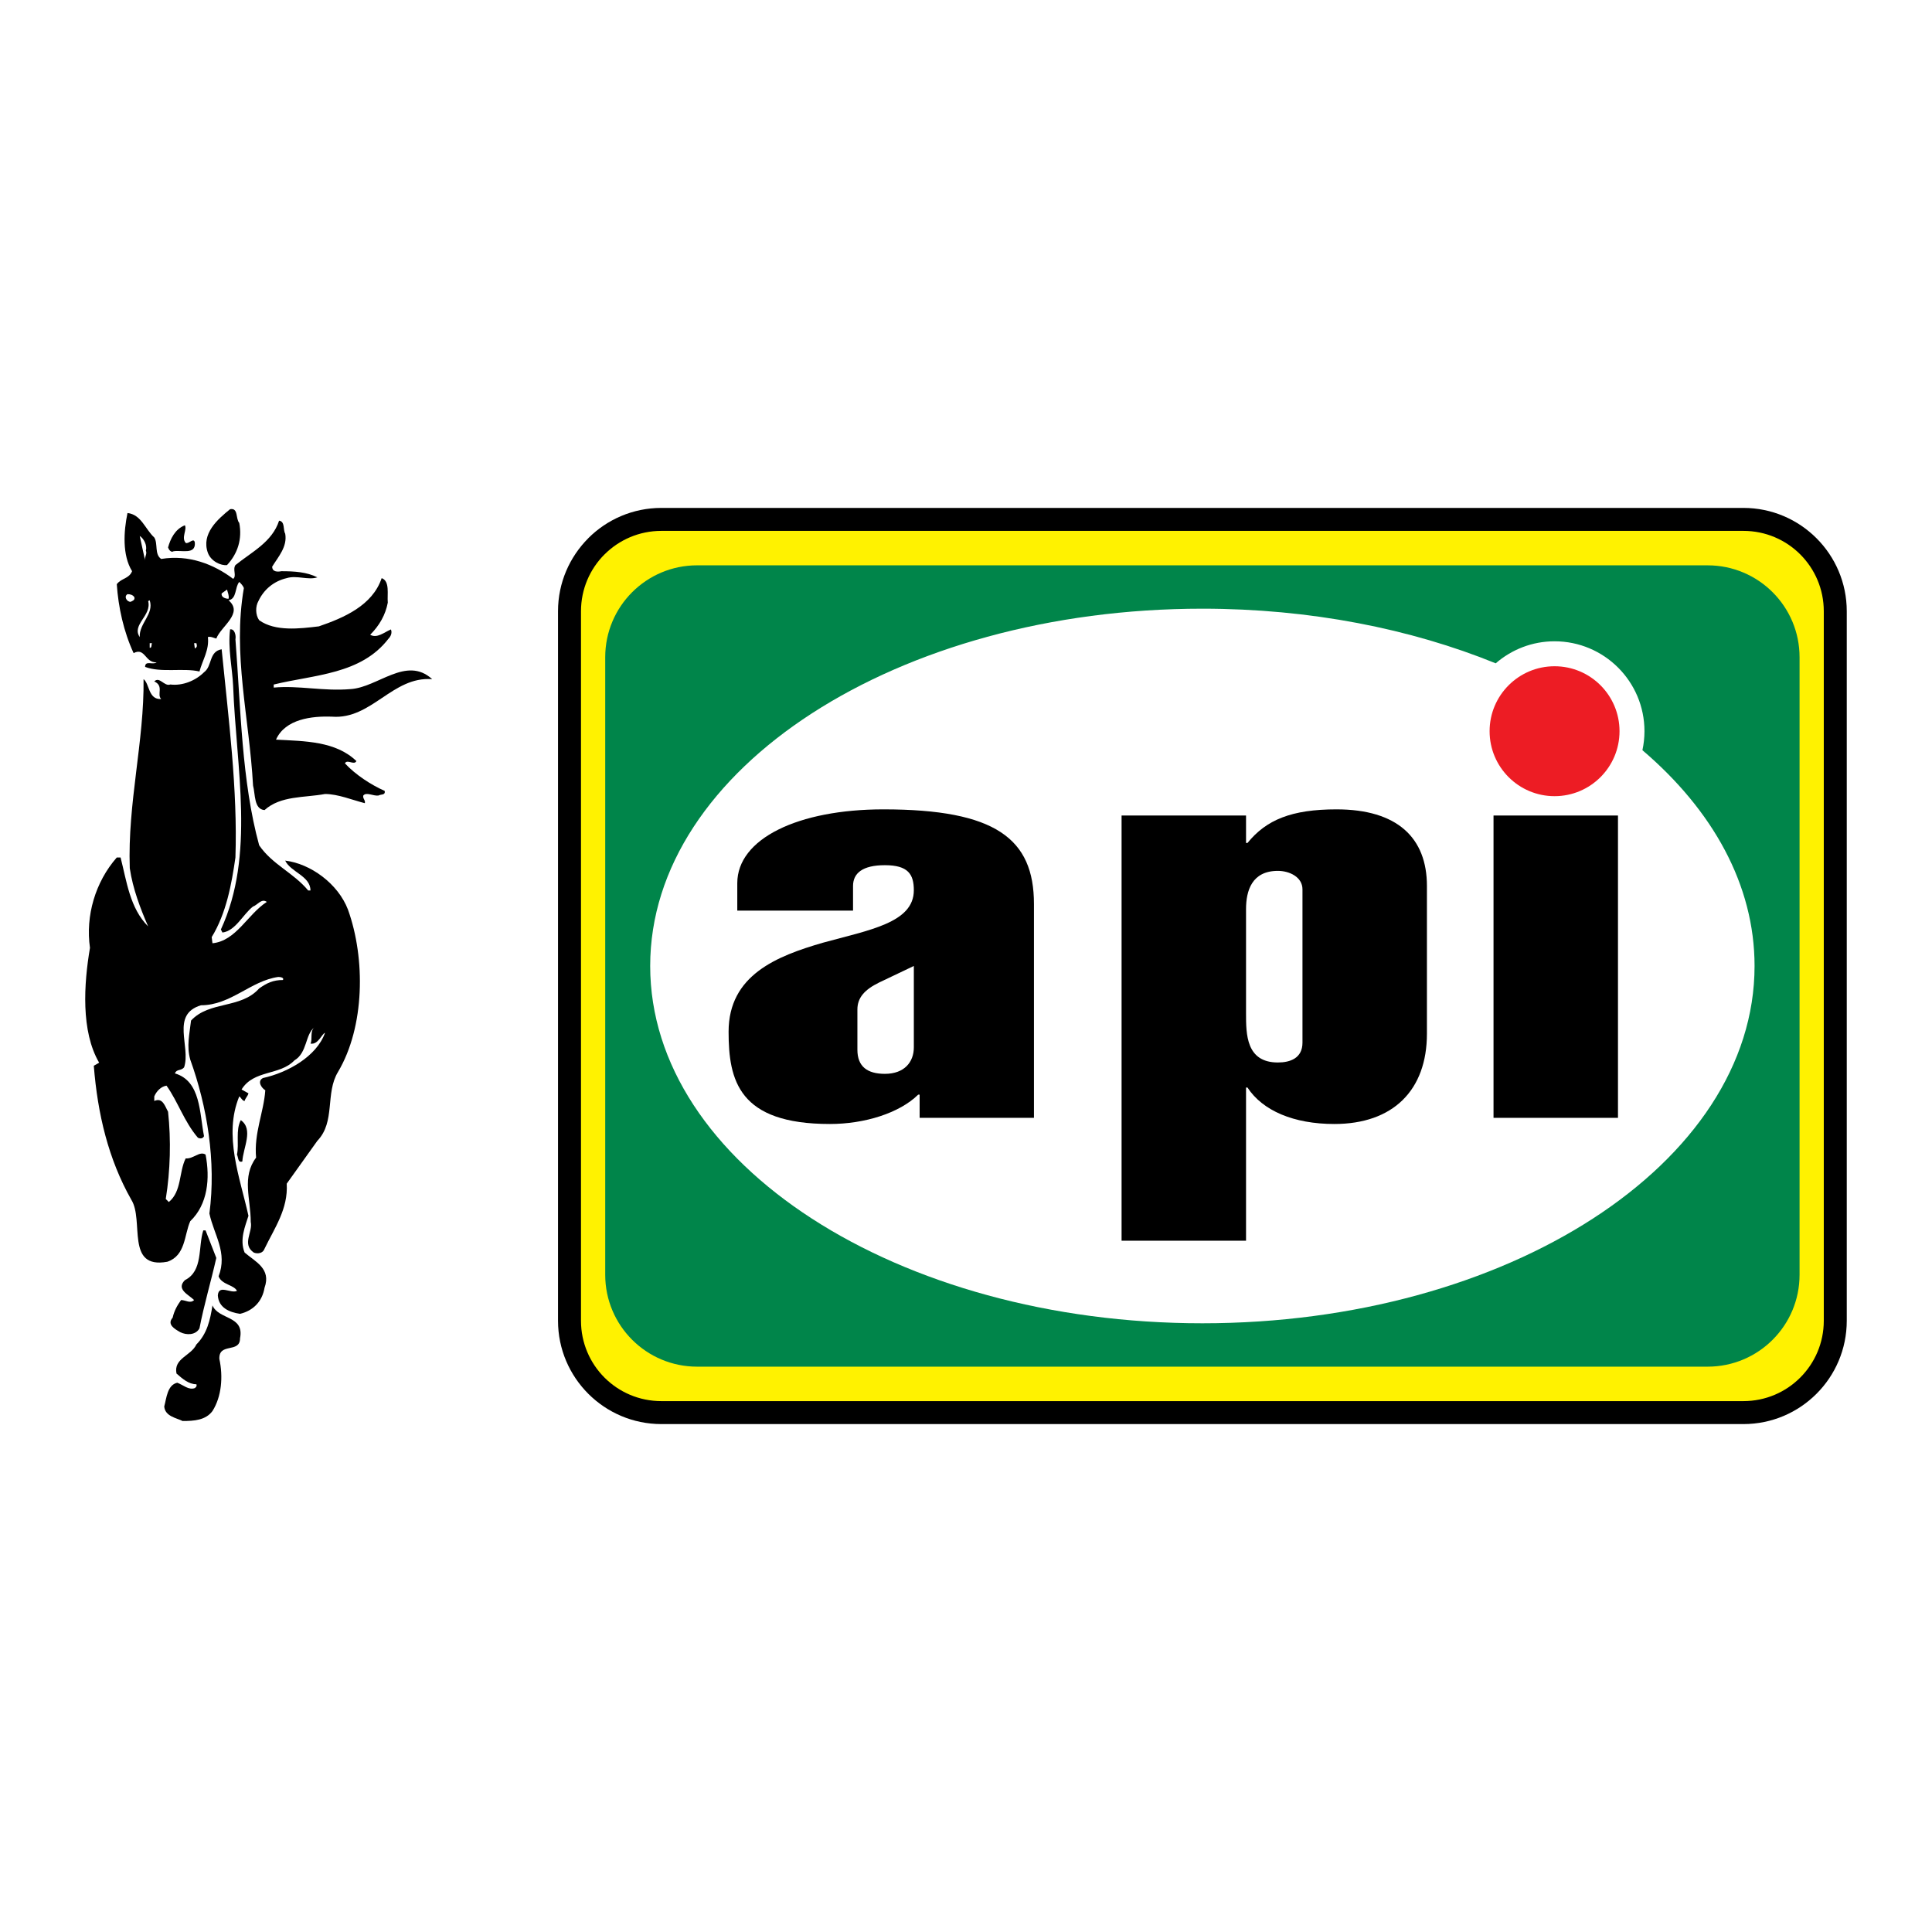
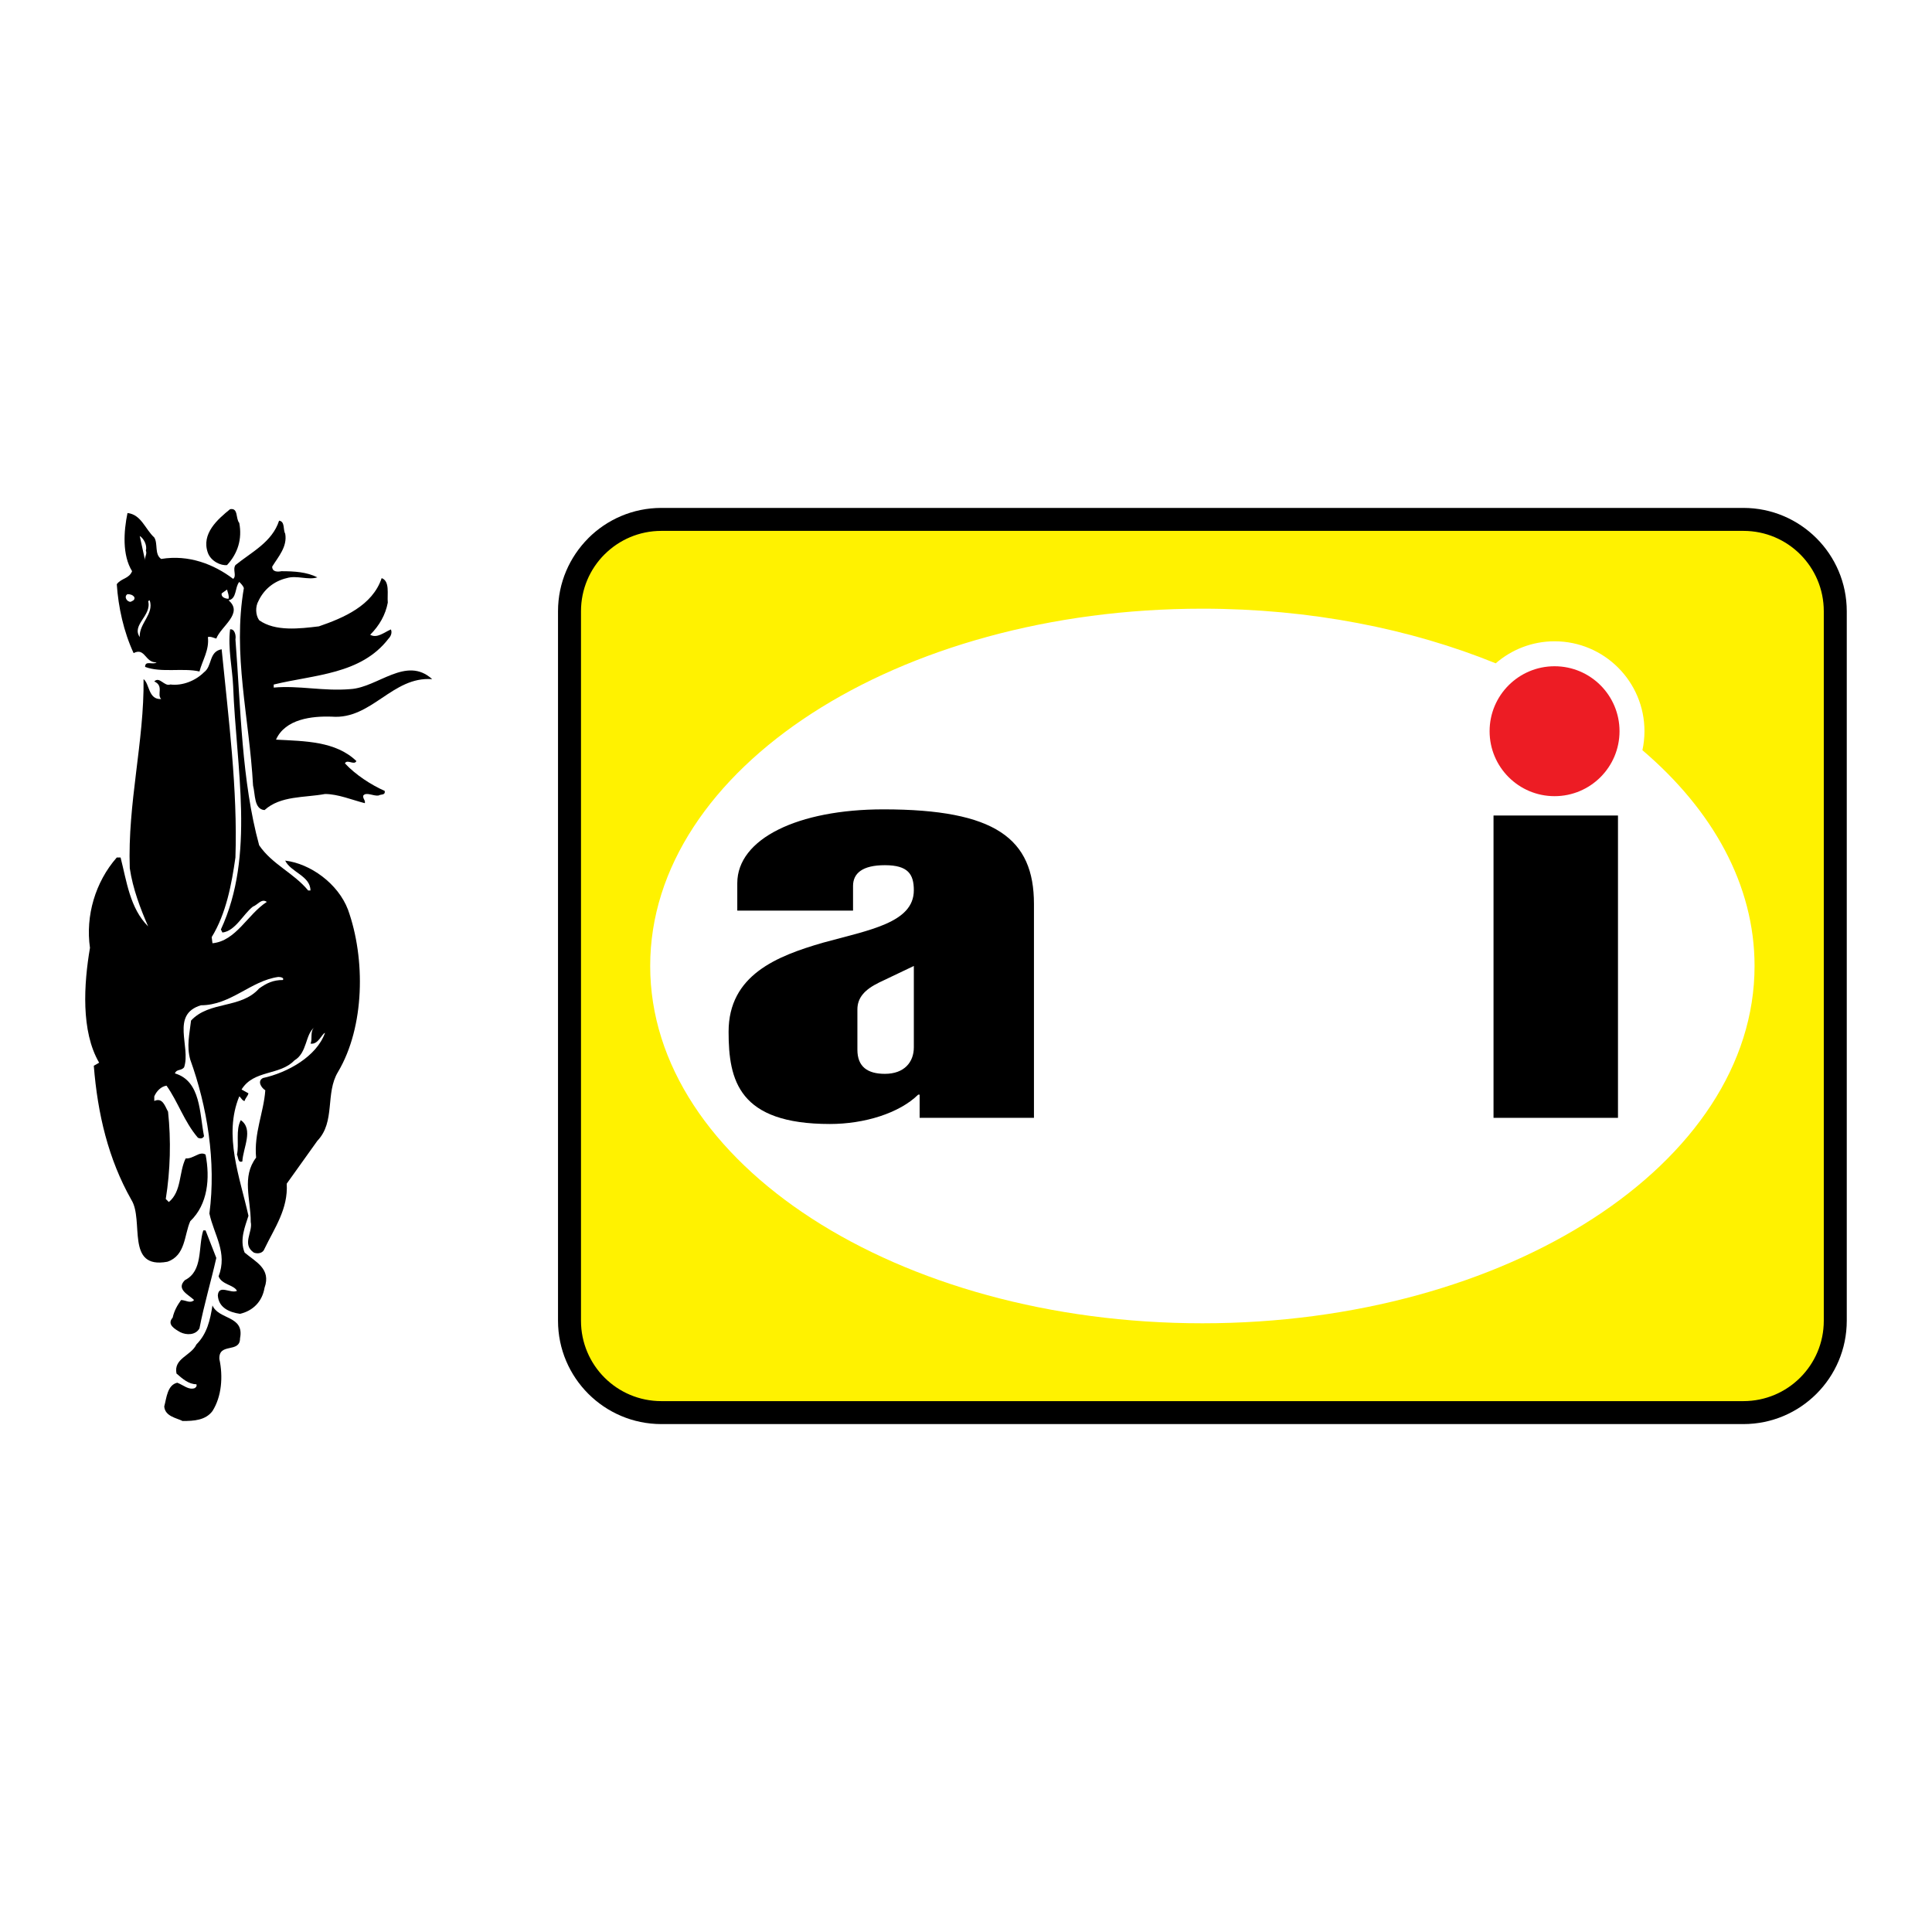
<svg xmlns="http://www.w3.org/2000/svg" version="1.0" id="Layer_1" x="0px" y="0px" width="192.756px" height="192.756px" viewBox="0 0 192.756 192.756" enable-background="new 0 0 192.756 192.756" xml:space="preserve">
  <g>
    <polygon fill-rule="evenodd" clip-rule="evenodd" fill="#FFFFFF" points="0,0 192.756,0 192.756,192.756 0,192.756 0,0  " />
    <path fill-rule="evenodd" clip-rule="evenodd" fill="#FFF200" d="M173.94,51.821c5.062,0,9.166,4.104,9.166,9.166v70.782   c0,5.062-4.104,9.167-9.166,9.167H65.984c-5.062,0-9.166-4.104-9.166-9.167V60.987c0-5.062,4.104-9.166,9.166-9.166H173.94   L173.94,51.821z" />
    <path d="M173.94,50.675h0.002c2.844,0,5.422,1.157,7.29,3.025c1.864,1.865,3.019,4.44,3.02,7.283v0.003v70.782v0.001   c-0.001,2.848-1.155,5.426-3.021,7.291s-4.442,3.02-7.288,3.021h-0.003H65.984h-0.001c-2.844-0.001-5.422-1.157-7.29-3.025   c-1.865-1.865-3.019-4.441-3.02-7.284v-0.003V60.987v-0.002c0-2.843,1.156-5.419,3.023-7.288l-0.002-0.002   c1.865-1.865,4.442-3.019,7.288-3.02h0.003H173.94L173.94,50.675z M173.942,52.966h-0.002H65.984h-0.003   c-2.213,0.001-4.217,0.898-5.667,2.349H60.31c-1.448,1.448-2.345,3.453-2.345,5.67v0.002v70.782v0.003   c0.001,2.217,0.898,4.222,2.348,5.673c1.448,1.448,3.454,2.345,5.67,2.345h0.001H173.94h0.003c2.214-0.001,4.218-0.897,5.668-2.349   c1.451-1.45,2.349-3.456,2.349-5.671v-0.001V60.987v-0.003c0-2.216-0.897-4.221-2.348-5.672   C178.164,53.863,176.159,52.967,173.942,52.966L173.942,52.966z" />
-     <path fill-rule="evenodd" clip-rule="evenodd" fill="#00854A" d="M170.376,56.404c5.062,0,9.166,4.104,9.166,9.166v61.617   c0,5.062-4.104,9.165-9.166,9.165H69.549c-5.062,0-9.166-4.104-9.166-9.165V65.569c0-5.062,4.104-9.166,9.166-9.166H170.376   L170.376,56.404z" />
    <path fill-rule="evenodd" clip-rule="evenodd" d="M23.872,52.177c0.306,1.604-0.153,3.055-1.222,4.201   c-0.611,0.077-1.604-0.382-1.91-1.222c-0.688-1.91,0.993-3.361,2.215-4.354C23.796,50.649,23.49,51.719,23.872,52.177   L23.872,52.177z" />
    <path fill-rule="evenodd" clip-rule="evenodd" d="M15.394,53.628c0.382,0.611,0,1.68,0.688,2.139c2.75-0.458,5.27,0.535,7.18,1.986   c0.382-0.306-0.077-0.917,0.229-1.375c1.604-1.298,3.666-2.292,4.354-4.43c0.611,0.077,0.382,0.917,0.611,1.299   c0.229,1.298-0.688,2.292-1.299,3.285c0,0.534,0.535,0.534,0.917,0.458c1.298,0,2.52,0.076,3.59,0.611   c-0.917,0.305-2.062-0.229-3.056,0.077c-1.298,0.305-2.292,1.146-2.826,2.292c-0.306,0.535-0.306,1.375,0.076,1.91   c1.604,1.146,4.049,0.84,5.958,0.611c2.444-0.84,5.347-2.062,6.263-4.812c0.84,0.305,0.535,1.604,0.611,2.444   c-0.229,1.222-0.84,2.292-1.757,3.208c0.688,0.382,1.375-0.229,2.063-0.534c0.153,0.305,0,0.687-0.229,0.916   c-2.75,3.59-7.41,3.59-11.458,4.583V68.6c2.521-0.229,4.965,0.382,7.638,0.153c2.75-0.153,5.576-3.361,8.173-0.993   c-3.972-0.306-6.034,4.048-10.006,3.742c-1.985-0.076-4.659,0.229-5.576,2.292c2.902,0.152,5.958,0.152,8.021,2.138   c-0.229,0.458-0.917-0.229-1.146,0.229c1.069,1.146,2.597,2.139,3.972,2.75c0.076,0.458-0.381,0.306-0.611,0.458   c-0.534,0.076-1.222-0.382-1.527,0c-0.077,0.305,0.229,0.458,0.153,0.764c-1.222-0.306-2.673-0.916-3.972-0.916   c-2.062,0.382-4.43,0.152-6.034,1.604c-1.069-0.076-0.917-1.604-1.146-2.444c-0.382-6.875-2.062-13.062-0.917-19.708   c-0.076-0.229-0.306-0.458-0.458-0.611c-0.458,0.535-0.229,1.681-1.07,1.833c1.528,1.299-0.764,2.597-1.222,3.819   c-0.306-0.076-0.535-0.229-0.84-0.152c0.152,1.298-0.535,2.292-0.84,3.437c-1.604-0.382-3.819,0.152-5.423-0.458   c0-0.687,0.764-0.153,1.146-0.458c-1.146,0.076-1.146-1.528-2.292-0.917c-0.993-2.139-1.527-4.583-1.68-6.875   c0.458-0.611,1.222-0.534,1.527-1.298c-0.993-1.604-0.84-3.972-0.458-5.805C14.095,51.337,14.477,52.788,15.394,53.628   L15.394,53.628z" />
-     <path fill-rule="evenodd" clip-rule="evenodd" d="M18.525,54.163c0.305,0.153,0.84-0.611,0.916,0   c0.077,1.222-1.375,0.687-2.139,0.84c-0.229,0.153-0.458-0.153-0.535-0.382c0.229-0.84,0.688-1.833,1.681-2.215   C18.678,52.865,18.067,53.628,18.525,54.163L18.525,54.163z" />
    <path fill-rule="evenodd" clip-rule="evenodd" fill="#FFFFFF" d="M14.553,54.927c0.153,0.382-0.153,0.611-0.077,0.993l-0.534-2.444   C14.324,53.705,14.706,54.392,14.553,54.927L14.553,54.927z" />
    <path fill-rule="evenodd" clip-rule="evenodd" fill="#FFFFFF" d="M22.802,59.739c-0.305,0-0.764-0.153-0.687-0.535l0.535-0.382   C22.726,59.128,22.879,59.434,22.802,59.739L22.802,59.739z" />
    <path fill-rule="evenodd" clip-rule="evenodd" fill="#FFFFFF" d="M13.407,59.586c0.077,0.306-0.229,0.382-0.382,0.458   c-0.382,0-0.688-0.535-0.306-0.764C13.025,59.281,13.254,59.357,13.407,59.586L13.407,59.586z" />
    <path fill-rule="evenodd" clip-rule="evenodd" fill="#FFFFFF" d="M13.942,63.559c-0.84-1.222,1.222-2.139,0.84-3.59l0.153-0.077   C15.394,61.267,13.866,62.183,13.942,63.559L13.942,63.559z" />
    <path fill-rule="evenodd" clip-rule="evenodd" d="M23.49,63.788c0.534,6.875,0.611,14.131,2.367,20.547   c1.299,1.91,3.438,2.75,4.889,4.507h0.229c0-1.452-1.986-1.833-2.521-2.979c2.521,0.305,5.271,2.292,6.263,4.889   c1.757,4.889,1.681,11.687-0.993,16.193c-1.299,2.139-0.229,4.965-2.062,6.874l-3.056,4.277c0.153,2.521-1.222,4.431-2.215,6.493   c-0.153,0.458-0.688,0.534-1.069,0.382c-1.222-0.84-0.077-2.062-0.306-3.056c0-2.291-0.917-4.506,0.535-6.416   c-0.229-2.444,0.764-4.507,0.917-6.722c-0.382-0.229-0.84-0.917-0.23-1.222c2.445-0.535,5.347-2.14,6.188-4.507   c-0.306,0.076-0.687,1.222-1.451,1.069c0.229-0.383-0.077-1.222,0.382-1.604c-0.917,0.688-0.687,2.521-1.986,3.285   c-1.452,1.527-4.048,0.916-5.271,2.902l0.688,0.382c-0.077,0.306-0.306,0.458-0.382,0.764c-0.229,0-0.382-0.382-0.535-0.458   c-1.604,3.896,0.076,8.097,0.917,11.915c-0.306,0.993-0.917,2.368-0.382,3.667c1.069,0.917,2.673,1.604,1.986,3.514   c-0.229,1.375-1.146,2.292-2.444,2.598c-1.069-0.153-2.139-0.612-2.215-1.834c0.076-1.146,1.298-0.152,1.909-0.458   c-0.306-0.611-1.527-0.611-1.833-1.451c0.917-2.368-0.458-4.125-0.917-6.264c0.688-5.194-0.229-10.694-1.91-15.354   c-0.381-1.374-0.076-2.521,0.077-3.896c1.833-1.985,4.964-1.146,6.797-3.208c0.764-0.534,1.375-0.84,2.368-0.84   c0.153-0.229-0.229-0.306-0.458-0.306c-2.75,0.382-4.736,2.826-7.715,2.826c-3.055,0.917-0.993,4.125-1.681,6.187   c-0.305,0.383-0.764,0.153-0.917,0.611c2.597,0.764,2.444,3.972,2.903,6.264c-0.153,0.306-0.458,0.229-0.611,0.153   c-1.375-1.604-1.986-3.591-3.131-5.194c-0.535,0.076-0.993,0.534-1.222,1.069v0.458c0.84-0.382,1.069,0.534,1.375,1.069   c0.306,2.826,0.229,5.882-0.229,8.708l0.306,0.306c1.298-1.069,0.993-2.979,1.681-4.354c0.764,0.076,1.375-0.764,1.985-0.382   c0.458,2.368,0.229,4.965-1.528,6.646c-0.611,1.375-0.458,3.438-2.292,4.049c-4.201,0.764-2.291-4.125-3.589-6.188   c-2.292-4.049-3.361-8.555-3.743-13.367l0.534-0.306c-1.833-3.131-1.528-7.867-0.916-11.458c-0.458-3.208,0.534-6.569,2.673-9.013   h0.381c0.611,2.368,0.917,5.041,2.75,6.875c-0.764-1.757-1.528-3.743-1.833-5.806c-0.229-6.493,1.452-12.68,1.375-18.866   c0.611,0.458,0.458,2.062,1.757,1.985c-0.458-0.458,0.305-1.298-0.688-1.756c0.534-0.535,0.993,0.535,1.604,0.305   c1.222,0.153,2.521-0.382,3.361-1.222c0.84-0.611,0.458-2.062,1.757-2.292c0.687,6.951,1.604,13.979,1.375,20.777   c-0.382,2.673-0.917,5.576-2.368,7.943l0.077,0.611c2.367-0.229,3.513-2.903,5.423-4.125c-0.534-0.382-0.917,0.306-1.375,0.458   c-0.993,0.764-1.756,2.444-3.055,2.597l-0.153-0.305c3.437-7.409,1.527-16.117,1.222-24.29c-0.077-1.757-0.535-3.743-0.305-5.652   C23.414,62.718,23.566,63.406,23.49,63.788L23.49,63.788z" />
-     <path fill-rule="evenodd" clip-rule="evenodd" fill="#FFFFFF" d="M15.164,64.169c-0.076,0.153,0,0.382-0.153,0.458h-0.076v-0.458   H15.164L15.164,64.169z" />
-     <path fill-rule="evenodd" clip-rule="evenodd" fill="#FFFFFF" d="M19.595,64.169c0.076,0.305,0.076,0.382-0.153,0.535l-0.076-0.535   H19.595L19.595,64.169z" />
    <polygon fill-rule="evenodd" clip-rule="evenodd" fill="#FFFFFF" points="32.885,101.75 32.58,102.743 32.885,101.75  " />
    <path fill-rule="evenodd" clip-rule="evenodd" d="M24.178,115.881c-0.458,0.153-0.382-0.382-0.535-0.688   c0.229-1.069-0.152-2.444,0.382-3.437C25.323,112.673,24.254,114.506,24.178,115.881L24.178,115.881z" />
    <path fill-rule="evenodd" clip-rule="evenodd" d="M21.581,125.505c-0.535,2.368-1.222,4.66-1.681,7.027   c-0.382,0.688-1.298,0.688-1.91,0.383c-0.535-0.306-1.375-0.765-0.764-1.451c0.153-0.688,0.458-1.223,0.84-1.758   c0.458,0,0.916,0.382,1.298,0c-0.535-0.534-1.833-1.069-0.917-1.985c1.833-0.917,1.298-3.284,1.833-4.965h0.229L21.581,125.505   L21.581,125.505z" />
    <path fill-rule="evenodd" clip-rule="evenodd" d="M23.948,133.525c0,1.528-2.139,0.382-2.062,2.062   c0.382,1.757,0.229,3.743-0.688,5.194c-0.688,0.917-1.833,0.993-2.979,0.993c-0.611-0.306-1.757-0.459-1.833-1.451   c0.229-0.841,0.305-2.14,1.298-2.368c0.611,0.229,1.146,0.764,1.757,0.534c0.077-0.076,0.229-0.152,0.153-0.382   c-0.764,0-1.375-0.534-1.986-1.069c-0.306-1.527,1.452-1.757,1.986-2.902c1.069-1.069,1.375-2.444,1.604-3.896   C21.81,131.692,24.407,131.234,23.948,133.525L23.948,133.525z" />
    <path fill-rule="evenodd" clip-rule="evenodd" fill="#FFFFFF" d="M163.865,74.848c0.131-0.611,0.204-1.244,0.204-1.895   c0-4.954-4.017-8.971-8.971-8.971c-2.247,0-4.296,0.833-5.87,2.198c-8.481-3.449-18.51-5.451-29.266-5.451   c-30.426,0-55.092,15.96-55.092,35.647c0,19.688,24.666,35.648,55.092,35.648c30.426,0,55.091-15.96,55.091-35.648   C175.054,88.288,170.883,80.831,163.865,74.848L163.865,74.848z" />
    <path fill-rule="evenodd" clip-rule="evenodd" d="M103.158,111.527H91.752v-2.313h-0.145c-1.877,1.841-5.343,2.927-8.808,2.927   c-9.096,0-10.107-4.342-10.107-9.204c0-5.665,4.837-7.553,9.385-8.875c4.62-1.274,9.096-1.982,9.096-5.24   c0-1.605-0.578-2.502-2.888-2.502c-2.238,0-3.177,0.803-3.177,2.077v2.455H73.559v-2.738c0-4.438,6.064-7.364,14.583-7.364   c11.19,0,15.016,2.927,15.016,9.441V111.527L103.158,111.527z M91.174,96.375l-3.465,1.651c-1.444,0.709-2.166,1.511-2.166,2.691   v4.012c0,1.7,1.01,2.408,2.743,2.408c1.949,0,2.888-1.181,2.888-2.644V96.375L91.174,96.375z" />
-     <path fill-rule="evenodd" clip-rule="evenodd" d="M111.9,81.364h12.417v2.738h0.145c1.877-2.313,4.403-3.352,8.879-3.352   c6.065,0,9.024,2.833,9.024,7.647v14.728c0,5.664-3.393,9.016-9.24,9.016c-4.043,0-7.147-1.321-8.663-3.635h-0.145v15.279H111.9   V81.364L111.9,81.364z M124.317,101.096c0,2.076,0,4.908,3.177,4.908c1.227,0,2.454-0.424,2.454-1.981V88.728   c0-1.227-1.299-1.841-2.454-1.841c-2.599,0-3.177,1.983-3.177,3.824V101.096L124.317,101.096z" />
    <polygon fill-rule="evenodd" clip-rule="evenodd" points="149.009,81.364 161.426,81.364 161.426,111.527 149.009,111.527    149.009,81.364  " />
    <path fill-rule="evenodd" clip-rule="evenodd" fill="#ED1C24" d="M155.099,66.472c3.58,0,6.481,2.902,6.481,6.481   c0,3.579-2.901,6.481-6.481,6.481c-3.579,0-6.481-2.902-6.481-6.481C148.617,69.374,151.52,66.472,155.099,66.472L155.099,66.472z" />
  </g>
</svg>